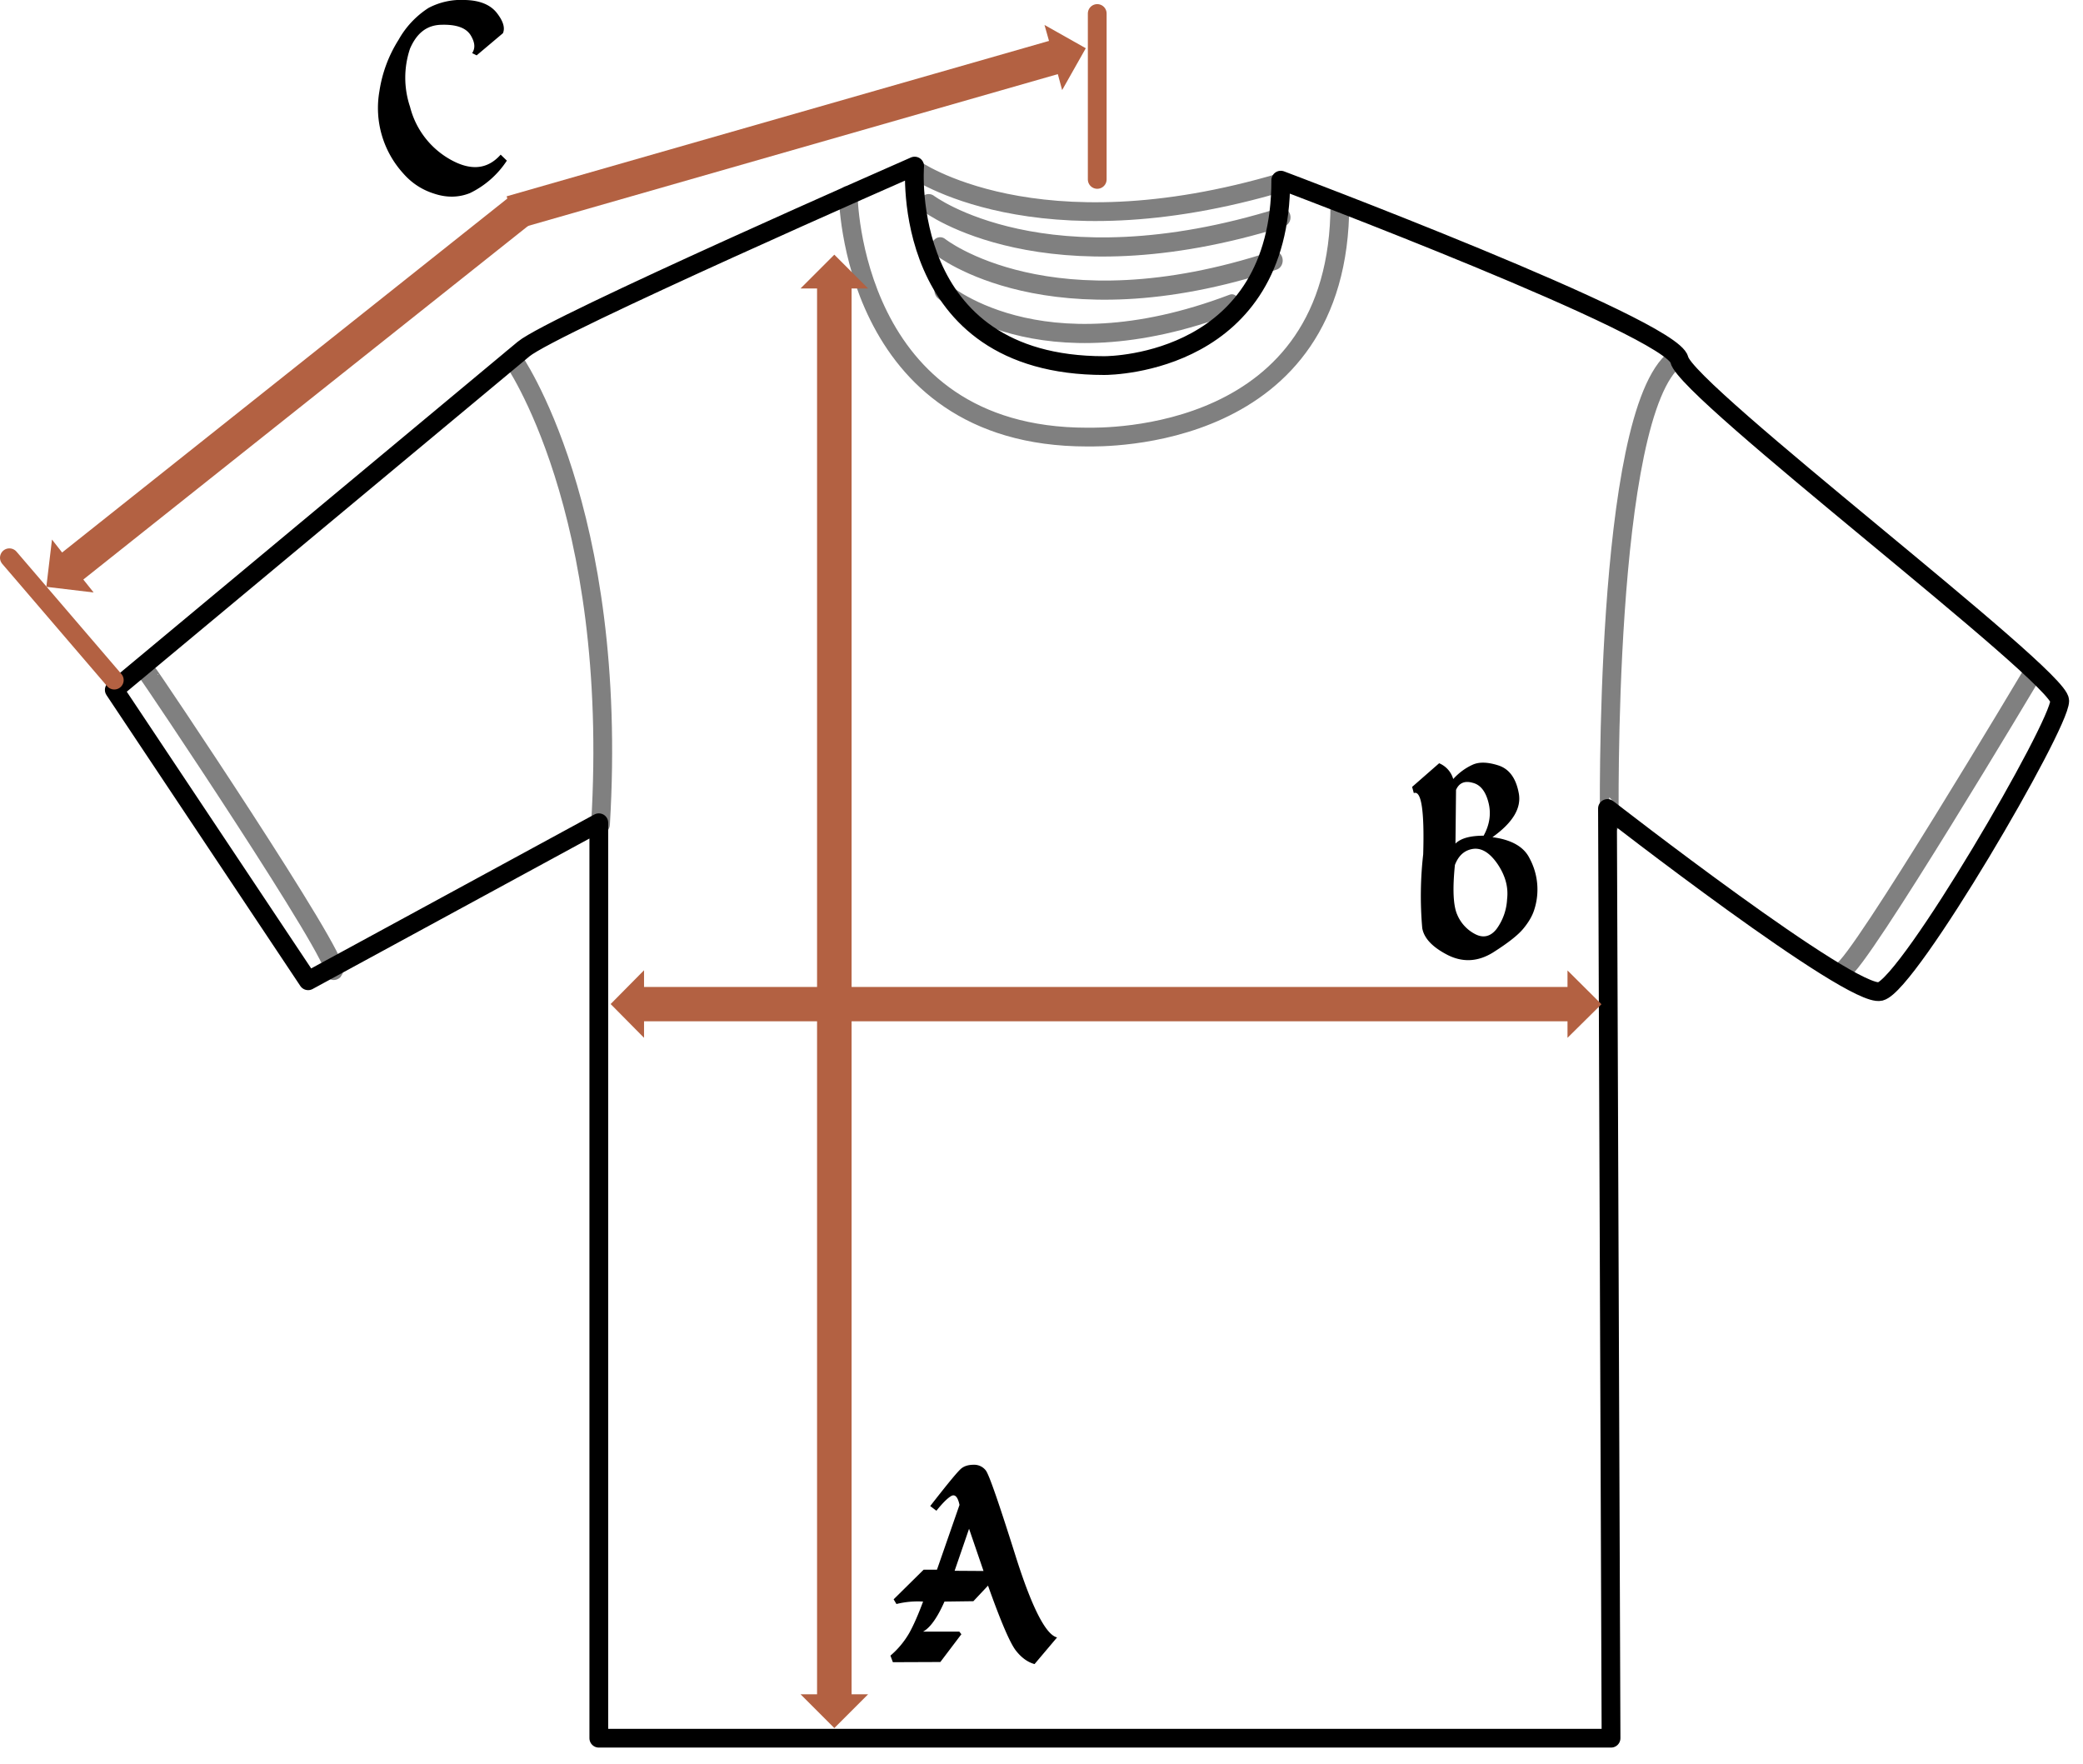
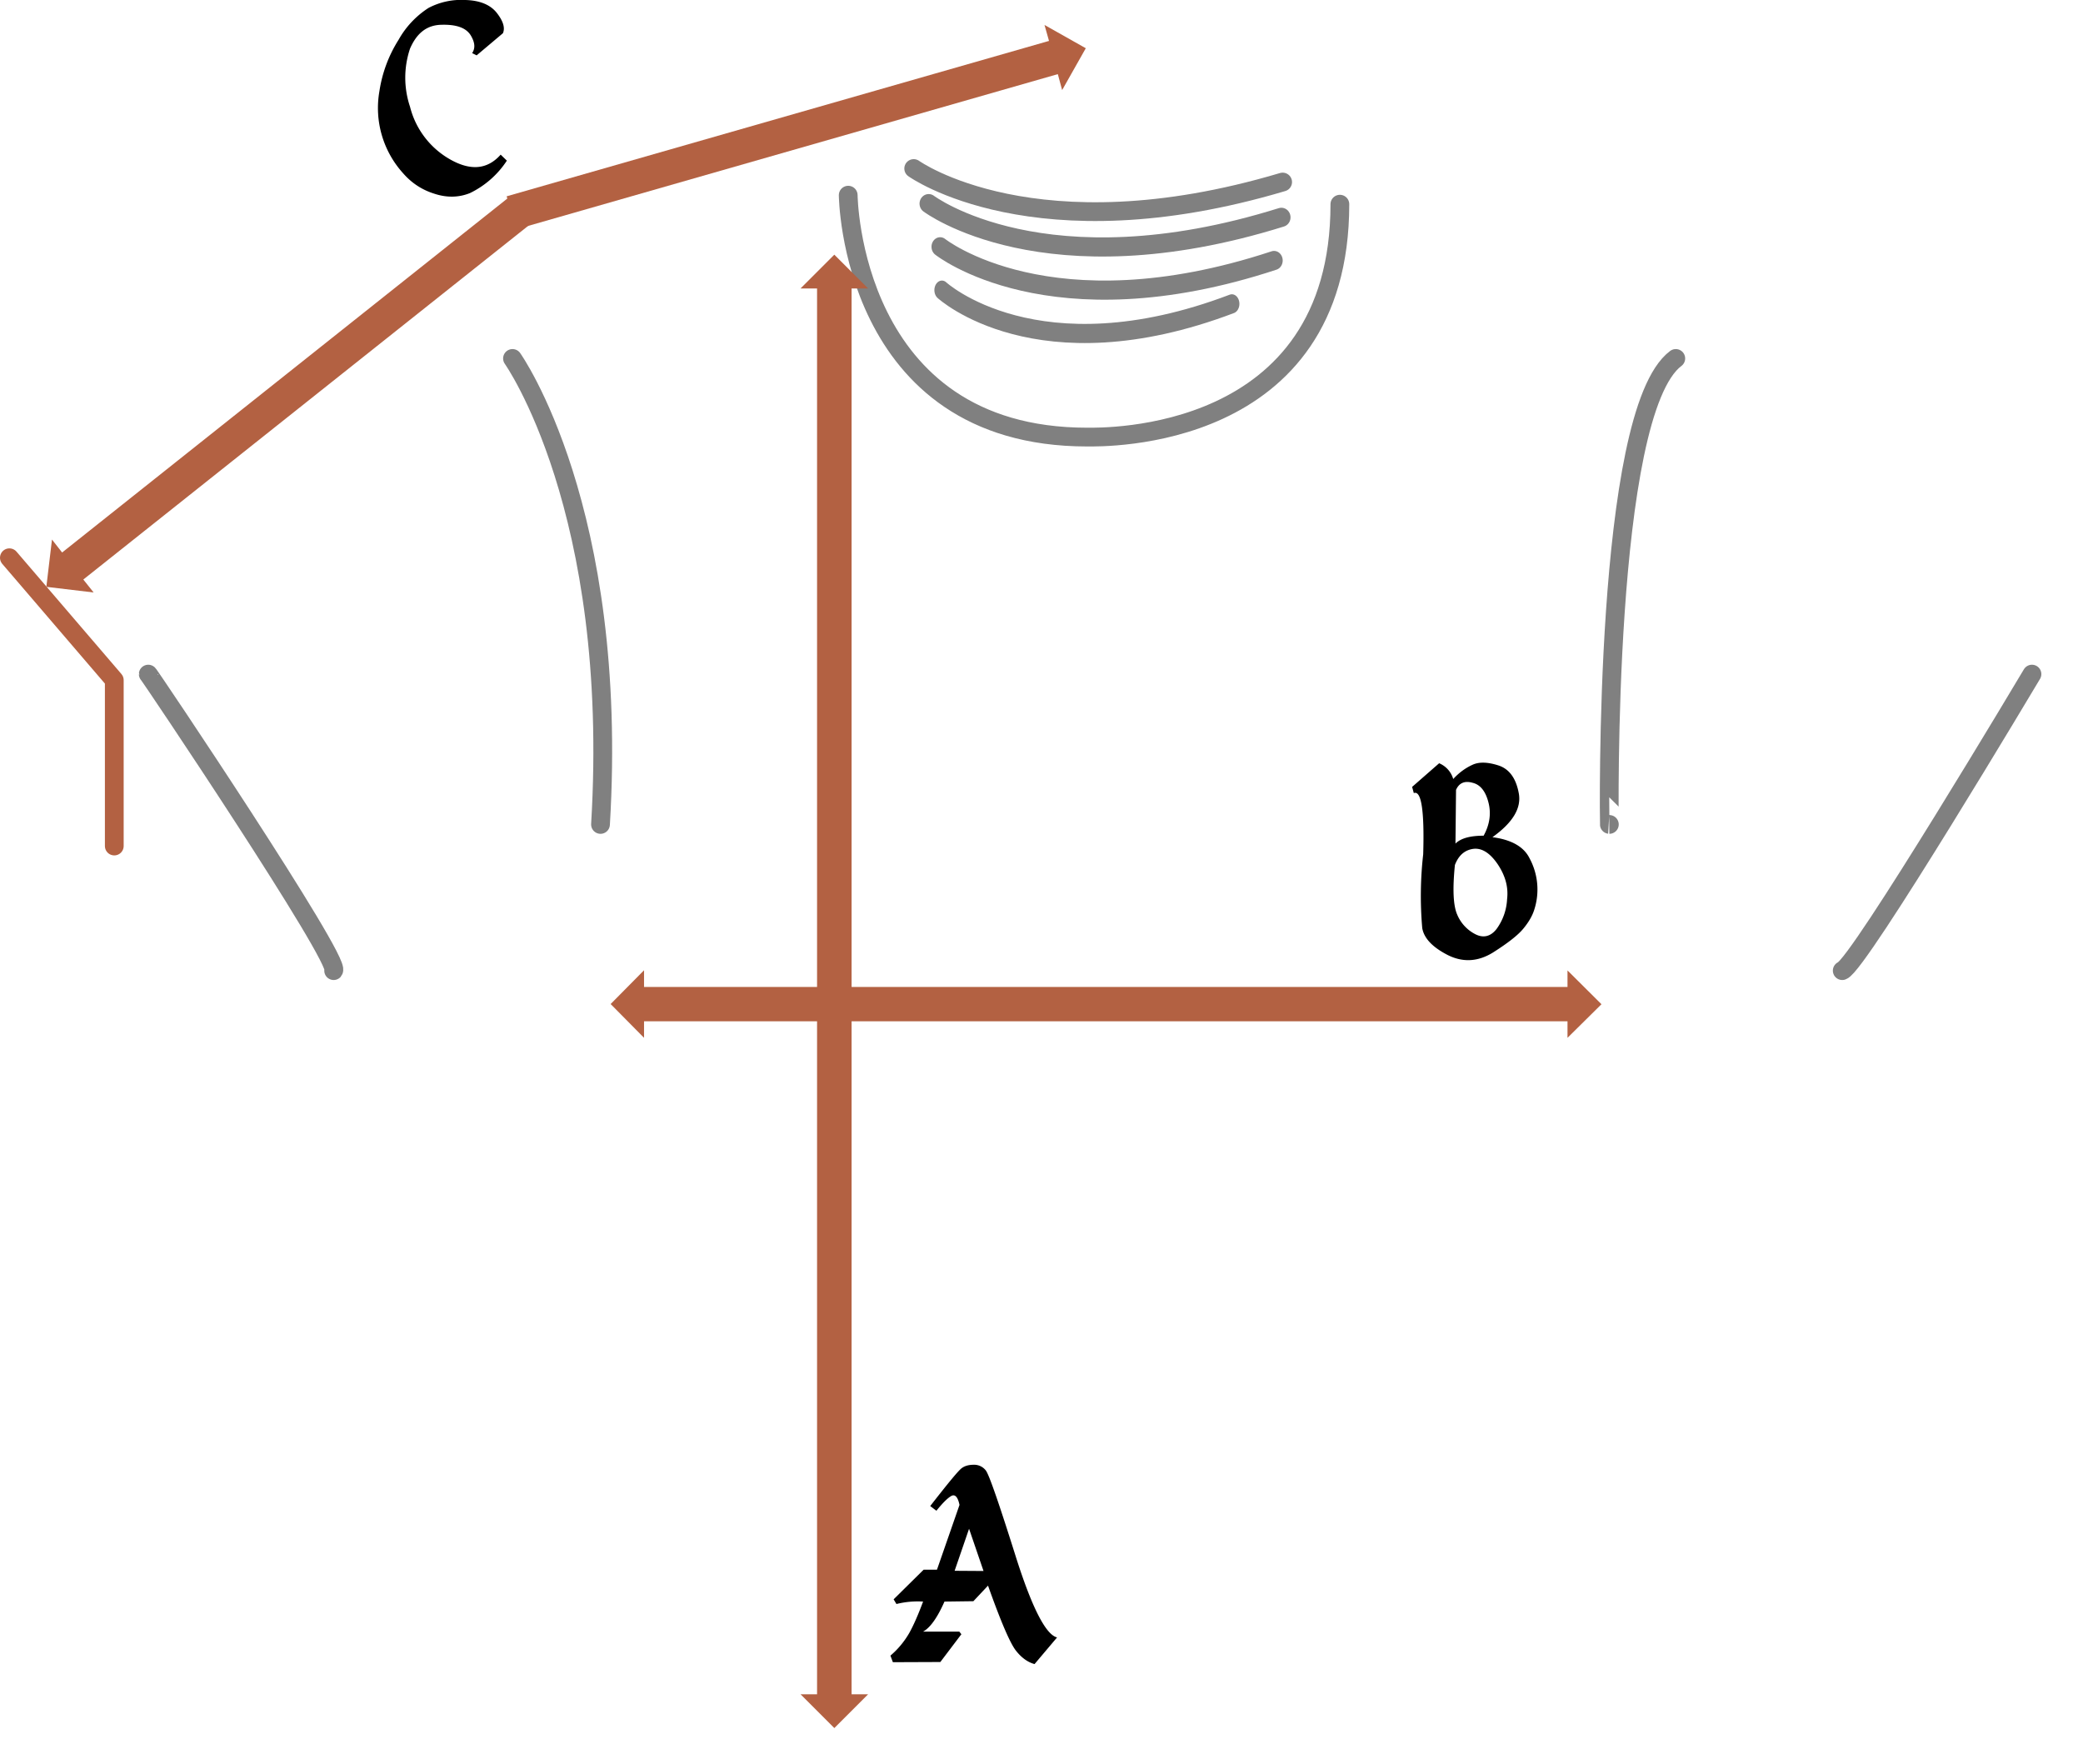
<svg xmlns="http://www.w3.org/2000/svg" xmlns:xlink="http://www.w3.org/1999/xlink" xml:space="preserve" fill-rule="evenodd" stroke-linecap="round" stroke-linejoin="round" stroke-miterlimit="1.5" clip-rule="evenodd" viewBox="0 0 111 94">
  <defs>
    <path id="a" fill="none" stroke="gray" stroke-width="1.02" d="M1375.27 512.3s6.46 4.67 19.66.73" />
  </defs>
  <path fill="none" stroke="gray" d="M7.9 35.92c0-.07 10.32 15.3 9.88 15.8m90.5-15.8s-9.24 15.51-10.11 15.8m-12.41-7.79S85.43 22 89.3 19.1m-61.99 0s5.7 8.01 4.69 24.83M45.2 10.4s.11 12.89 12.73 12.89c.84 0 13.47.29 13.47-12.41" />
  <path fill="none" stroke="gray" d="M48.69 8.98s6.46 4.65 19.66.72" />
  <use xlink:href="#a" stroke-width="1.02" transform="matrix(.956 0 0 1 -1265.27 -501.45)" />
  <use xlink:href="#a" stroke-width="1.05" transform="matrix(.905 0 0 1 -1194.52 -499.15)" />
  <use xlink:href="#a" stroke-width="1.11" transform="matrix(.786 0 0 1 -1030.77 -496.84)" />
-   <path fill="none" stroke="#000" d="M68.25 9.6s20.85 7.84 21.24 9.57c.38 1.72 20.27 16.83 20.27 18.17 0 1.34-8.03 15.1-9.56 15.49-1.53.38-14.54-9.75-14.54-9.75l.19 49.54H31.91V43.84l-15.49 8.42-10.33-15.5L27.9 18.6c1.53-1.28 20.84-9.75 20.84-9.75s-.87 10.63 10.1 10.63c.51 0 9.41-.17 9.41-9.87Z" />
  <path fill="#b36142" d="M45.38 90.28h.88l-1.8 1.8-1.8-1.8h.88V15.37h-.88l1.8-1.8 1.8 1.8h-.88v74.91Z" />
  <path fill="#b36142" d="M34.32 54.42v.88l-1.78-1.8 1.78-1.8v.89h49.21v-.88l1.81 1.8-1.81 1.79v-.88h-49.2Zm-6.83-42.19L27 10.46l28.9-8.28-.24-.85 2.2 1.24L56.6 4.8l-.23-.85-28.9 8.28Z" />
  <path fill="#b36142" d="m4.44 30.88.55.69-2.52-.3.3-2.52.54.69 23.85-18.96 1.13 1.44L4.44 30.88Z" />
-   <path fill="none" stroke="#b36142" d="m.5 29.72 5.59 6.52M58.47.72v8.84" />
+   <path fill="none" stroke="#b36142" d="m.5 29.72 5.59 6.52v8.84" />
  <path fill-rule="nonzero" d="M24.79 0a3.75 3.75 0 0 0-1.95.42 4.8 4.8 0 0 0-1.6 1.7 7.08 7.08 0 0 0-1.02 2.73 5.18 5.18 0 0 0 1.25 4.37c.45.52 1 .89 1.67 1.1.66.22 1.3.21 1.9-.03a4.9 4.9 0 0 0 1.97-1.73l-.33-.32c-.71.8-1.61.87-2.7.25a4.48 4.48 0 0 1-2.13-2.8 4.86 4.86 0 0 1 0-3.1c.36-.83.9-1.26 1.69-1.27.78-.02 1.28.16 1.53.54.24.39.27.7.09.97l.24.12 1.4-1.18c.13-.3 0-.67-.34-1.1-.35-.43-.91-.65-1.67-.67Zm53.66 40.76c-.35.16-.7.41-1.01.75a1.3 1.3 0 0 0-.75-.84l-1.44 1.26.09.33c.4-.16.57.93.5 3.26a19.67 19.67 0 0 0-.05 3.94c.1.55.56 1.02 1.36 1.43.8.4 1.6.36 2.4-.13.79-.5 1.33-.92 1.62-1.27.29-.35.48-.68.58-.99a3.5 3.5 0 0 0-.25-2.78c-.3-.6-.96-.98-1.97-1.11 1.09-.78 1.56-1.56 1.4-2.36-.15-.8-.52-1.29-1.1-1.47-.57-.18-1.03-.19-1.38-.02Zm.02.95c.42.1.7.46.85 1.06.15.59.06 1.18-.26 1.76-.72 0-1.22.14-1.5.42l.03-2.86c.16-.37.46-.5.88-.38Zm-.94 4.38c.2-.52.53-.8.99-.86.45-.05.88.22 1.29.82.4.6.58 1.21.5 1.87a2.93 2.93 0 0 1-.56 1.58c-.31.4-.7.5-1.13.28a2.07 2.07 0 0 1-.97-1.05c-.21-.48-.25-1.36-.12-2.64ZM51.89 78.05c-.27 0-.48.06-.64.18-.17.12-.73.8-1.68 2.02l.33.25c.32-.4.58-.66.78-.78.2-.12.36.03.45.47l-1.2 3.45h-.71l-1.6 1.58.15.25a4.7 4.7 0 0 1 1.42-.13c-.26.7-.51 1.27-.74 1.68a4.6 4.6 0 0 1-1 1.2l.13.35 2.53-.01 1.12-1.48-.11-.14h-1.93c.37-.2.75-.72 1.14-1.6l1.54-.02.78-.83c.69 1.94 1.19 3.1 1.5 3.48.3.38.64.61.98.7l1.2-1.42c-.6-.14-1.35-1.6-2.23-4.4-.88-2.79-1.4-4.29-1.57-4.5a.78.78 0 0 0-.64-.3Zm.52 5.66-1.54-.01.77-2.24.77 2.25Z" />
</svg>